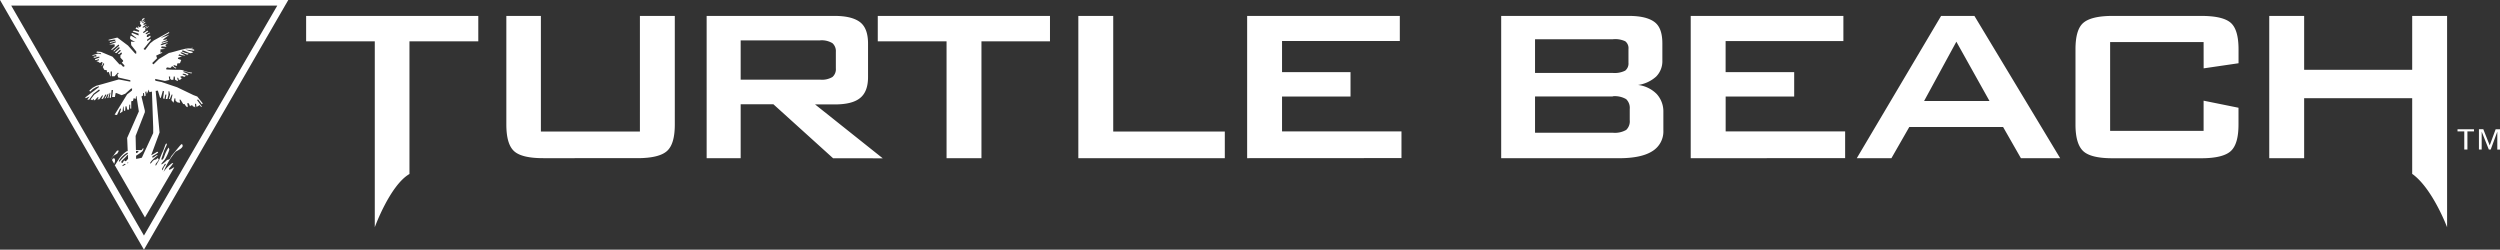
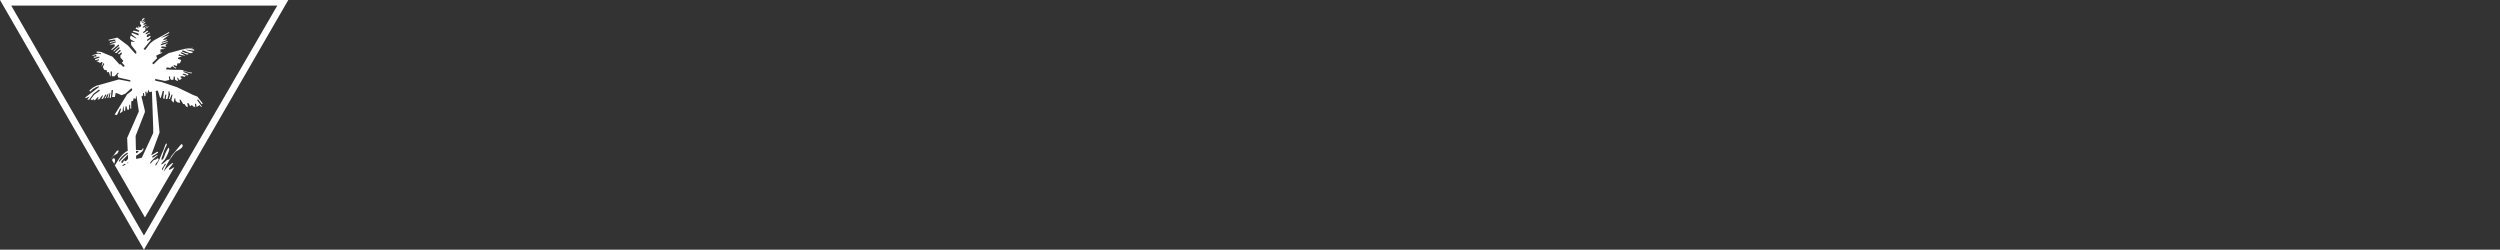
<svg xmlns="http://www.w3.org/2000/svg" id="Layer_1" data-name="Layer 1" viewBox="0 0 573.13 57.24">
  <rect x="0" y="0" width="573.13" height="57.24" fill="#333333" stroke="none" />
  <defs>
    <style>.cls-1{fill:#fff;}</style>
  </defs>
  <title>logo-white</title>
  <path class="cls-1" d="M33,0H0L33,57.24,66.09,0ZM2.57,1.28h61L33,54Z" />
  <path class="cls-1" d="M26.36,37a6,6,0,0,0-.17.58l-.49-.85h0c.06-.33.24-.44.44-.44s.28.48.22.74m-.18-1.41c.24-.17.68-.33.77-.51s.33-.51.21-.59-.3,0-.48.21l-1.2,1.66v.07a5.31,5.31,0,0,1,.66-.84m19.3-12.79-.3.06,1.14,1.55-.18.09-.3-.45-.6.36H45L45,24l-.12-.24-.18.06.06.83-.27-.23h-.24l-.15-.27h-.38v.21l-.24-.15s-.12-.48-.27-.54-.3,0-.27.12.2.77,0,.77-.65-.71-.65-.71H42l-.62-1h-.23l.15.72-.6-.09-.45-.36-.06-.57H40l-.21,1-.51-.62.27-1.24h-.2l-.42,1h-.21l.27-1-.18-.77h-.18v.87l-.27.9H38l.15-1H37.9l-.21,1-.3-.15.21-1.62-.27-.09-.48,1.68-.18-.18-.48-1.56-.5.07.79,8.43.1,1.1-1.92,5.22a14.45,14.45,0,0,0,1.3-.76c.15-.09.32.06.27.18a10,10,0,0,1-1.13.69c-.21.15-.27.36-.12.42s.59-.36.86-.5.36,0,.24.06a9.67,9.67,0,0,0-1.37,1.23c-.15.21-.39.51-.27.57s.38-.3.5-.47a1.1,1.1,0,0,1,.57-.4.62.62,0,0,0,.5-.27c.12-.18.26,0,.36.18s-.51.78-.63,1-.12.48,0,.42.21-.39.53-.87.78-1.83,1-2.22.5-1.35.68-1.73.36-.19.27.09-.48,1-.62,1.4-.39,1.23-.51,1.53-.12.48.06.48.39-.39.51-.75a8,8,0,0,1,.63-1.47,2.83,2.83,0,0,1,.38-.57s.12.27.15.48a9.9,9.9,0,0,1-1,2.21c-.23.36-.92,1-.83,1.14s1-.65,1.16-.84a.77.77,0,0,1,.54-.24c.27,0,.44-.66.75-1s1.55-1.89,1.93-2.31.44-.15.5.09-.15.45-.36.66a9.69,9.69,0,0,1-1.22.74,18,18,0,0,0-1.69,2.37,15.69,15.69,0,0,0-1.1,2.28,9.93,9.93,0,0,1,.68-.87,8.48,8.48,0,0,1,1.2-1.08c.2-.08.42-.18.29,0a7.42,7.42,0,0,1-.83,1.08c-.12.15-.15.3,0,.36s.8-.45,1-.51a.19.19,0,0,1,.11,0L33.23,49.85l-6.93-12c.23-.12.15-.19.8-1.14a6.46,6.46,0,0,1,1.9-2,1.14,1.14,0,0,1,.28-.09l-.13-3,1.07-2.42,1.61-3.66-.54-3.51H31.2l-.09.6-.21.06-.09-.2h-.15l-.18.66h-.27l-.12.15v1.59h-.24V24h-.2l-.09,1.14h-.38L29,24.37h-.23l-.07,1-.27.06-.12-1h-.09l-.12,1.14-.65.42.29-1-.18-.15-.74,1.53-.54-.09,2.86-4.64,1.1-.87.06-.42-.21-.09-1.37,1.23-.84.33-1.16-.48h-.21l-.17.9H25.7l.21-1.59h-.33l-.15,1.77h-.3l.18-1.14h-.15l-.35,1.2H24.6l.3-1-.21.06-.51,1h-.24l.41-.63v-.24h-.18l-.59,1h-.33l.39-.78H23.4l-.66.9h-.45l.3-.33v-.15h-.24l-.59.66h-.3l.09-.17-.09-.09-.33.27-.36-.2.83-1.08,1.28-.9-.15-.3-1.3,1-1,1.35-.43,0,.56-.75-.92.42-.09-.18,3.15-2.39v-.16A5.82,5.82,0,0,0,22,20l-.65.39c-.09.06-.69.63-.69.63l-.18-.27.71-.59c.15-.12.6-.32.85-.49.08,0,5.19-1.46,5.19-1.46l2.65.51v-.33l-2.77-.63-.21-.62.3-.3-.15-.2-.78.84h-.62v-1l-.18-.18-.11.18v1h-.09l-.33-1-.32.12-.12-.18v-.3L23.9,16l-.33-.63.33-.72-.15-.21-.41.75-.06-.07.24-.78-.18-.15-.41.26-.39-.26L22.09,14l.6-.18v-.24l-.71.21-.18-.06v-.18l1-.36V13h-.33l-.66.24H21.6l-.18-.12.12-.12.59-.06v-.15L22,12.61l-.8.21v-.18l1.31-.36.7.15-.1-.22s-.32-.06-1-.14l.11-.27.93.09L25.79,13h0l1.6,1.77h.33l.5.54.3-.09v-.24l-.6-.63.3-.27v-.21l-.62-.66v-.54l.33-.29v-.18L27.81,12l-.51.42L27,12.3l.66-.61v-.21h-.24l-.65.63-.11.06-.33-.09,1.1-1V10.9l-.2-.09-1.1,1L26,11.69l1.3-1.19v-.18l-.15-.09-1.52,1.26-.12-.17.81-.73-.07-.44-1.25.1,1.55-.54v-.2h-.12l-1.22.35-.06-.21,1.25-.3.06-.26h-.39l-1.17.2V9.11l2-.5,2.44,1.83L31,12.29h.24v-.47l-1.16-1.47-.06-.81,1,.07A6.41,6.41,0,0,1,29.92,9c-.24-.21.06-.84.06-.84l1.26.69V8.7l-1.13-.9.15-.27,1.51.6V7.71L30.4,7.23,30.67,7l1.19.3.06-.3-.86-.42.27-.36.45.33v-.1L31.59,6l.48.27.35-.42-.33-.39.07-.28A.21.21,0,0,0,32.07,5c-.09-.07.09-.2.2-.23a1.33,1.33,0,0,0,0,.3h.12a3.72,3.72,0,0,1,.25-.74A1.84,1.84,0,0,0,33,4.14c.12-.15.12.24.12.24l-.38.22a3.8,3.8,0,0,0-.18.52h0V5.07a3.48,3.48,0,0,1,.51-.39c.12-.06,0,.2,0,.2a5.21,5.21,0,0,1-.51.3V5.3l.75-.3v.18l-.51.33.2.19.66-.2-1,.71.16.15.89-.45V6l-.53.32.07.22L34.06,6v.15s-.49.32-.8.5l.09.26-.53.44v.19H33L33.79,7l.21.2-.6.42v.2h.18l.71-.35.15.15L33.7,8l-.06.48h.27l.51-.33.12.33-.83.63v.24h.15l.68-.45v.33l-1.63,2,.35.24,1.19-1.56.81-.64h0l3.51-1.94v.24L37,8.57v.08L38.79,8,37.45,9v.18L38.31,9l-.15.23-1.07.42V9.8l1.37-.39-.06.21L37.12,10l-.36.33h.39l1.27-.43V10l-.47.25v.2l.24.28-1.13-.1-.12.36,1,.21-1.16.12v.78l.36-.15.06.15-1.4.65.21.6-1.13,1.11.3.3,1.28-1.25,2.29-1.38c.25,0,2.47-.67,3-.77l.76-.19h0l1.69-.22-.09.18h-1l1.4.23v.27l-1.87-.27H42.5a11,11,0,0,0,1.34.43c.8.18.12.39-.2.39s-1.43-.6-1.68-.6-.35.15-.17.24a3.87,3.87,0,0,0,1.19.42c.36,0,.21.27-.06.27S41.85,12,41.58,12s-.15.18-.15.18a3.86,3.86,0,0,0,.53.27c.24.12.72.36.42.3l-.78-.12-.53-.18-.18.3.83.19-.92.3v.24l.75.27-.3.75a2.22,2.22,0,0,0-.57.06c-.15,0,0,.51-.15.54a1.24,1.24,0,0,1-.54-.16c-.18,0-.27.07-.18.21a1.2,1.2,0,0,0,.54.35c.12,0,0,.25-.12.19l-.8-.55s-.18.39-.39.42-.5-.12-.71-.09-.3.42-.15.45,2.14.09,2.53.09a4.07,4.07,0,0,1,1.19.09,6.71,6.71,0,0,0,2,.54c.21,0,.15.18-.09.18s-1.49-.48-1.66-.48-.12.09,0,.22a6.16,6.16,0,0,1,1,.42c.09.09,0,.3-.24.3s-.19-.19-.27-.24a5.65,5.65,0,0,0-.72-.15l-.06.2.78.28-.39.27-.41-.18-.45.06v.23l.45.21H41.6l-.15.24-.45.15s-.09-.6-.27-.54,0,.39.06.66-.66-.21-.66-.21l-.06-.72h-.24l-.09.75h-.51L39,18l0-.45h-.3l.12.78-1,.23-2.26-.47.06.42,1.43.3L40.6,20l3.75,1.8h0l.88.33,1.25,1.57-.12.15h-.15ZM37.19,39c.06.21.33-.68.48-.81a2.79,2.79,0,0,0,.35-.54c0-.12-.18-.12-.27,0a5.61,5.61,0,0,1-.42.72.68.68,0,0,0-.15.6m-7.78-1.7s-.12-.09-.16,0a.31.31,0,0,0,0,.19.23.23,0,0,0,.17-.14Zm-2-.23a13.11,13.11,0,0,1,1.4-1.43,2.85,2.85,0,0,1,.49-.32V35l-.24.07a6.44,6.44,0,0,0-1.22,1c-.18.23-.65.78-.56.93s.14,0,.14,0m.45.33c.27.24.44-.43.59-.51s.15.09.27.13.3-.13.39-.28.16-.12.24-.19v-1a1.33,1.33,0,0,0-.41.38c-.18.21-.87.87-1,1s-.15.29-.06.39m.47.71c.12-.09.45-.17.43-.29a.19.19,0,0,0-.18-.12c-.33.18-.54.36-.54.48s.18,0,.3-.07m2.83-2.87a.59.59,0,0,0,.26-.06c.24-.15.48-.45.12-.41h-.39Zm3.93-4.58V29.19L34.83,21l-.59.12-.13-.6-.44,1-.15-.6-.21.18.09.81-.3.18-.1-.75h-.21v.57l-.36.21.78,3.24v.36l-1.38,3.54-.74,1.9.07,3.26H32.3c.26,0,.26-.15.39-.33s.27,0,.21.06a2.19,2.19,0,0,1-.28.54,9.28,9.28,0,0,1-1.42,1h0v.73a9.59,9.59,0,0,0,1.32-.27Z" />
-   <path class="cls-1" d="M85.92,52.1V9.48H70.18V3.65h39.47V9.48H93.87V39.89c-4.46,2.58-7.95,12.2-7.95,12.2M124,3.65v26.5h22.7V3.65h8V28.54c0,3-.59,5-1.79,6.08s-3.46,1.64-6.8,1.64H124.55c-3.32,0-5.55-.54-6.72-1.63s-1.75-3.1-1.75-6.1V3.65Zm38,32.61V3.65h29.37c2.69,0,4.64.51,5.85,1.47S199,7.74,199,10v7.68q0,3.32-1.81,4.78c-1.21,1-3.16,1.48-5.85,1.48h-4.48l15.51,12.35H191L177.31,23.91H169.8V36.26Zm26-27H169.8v9H188a4.65,4.65,0,0,0,2.84-.61,2.37,2.37,0,0,0,.78-2V11.9a2.45,2.45,0,0,0-.78-2A4.79,4.79,0,0,0,188,9.25m37,.23V36.26h-8V9.48H201.23V3.65h39.48V9.48Zm22.21,26.78V3.65h8v26.5h25.58v6.11Zm38.7,0V3.65h35V9.4h-27v7.14h15.7v5.59h-15.7v8h27.38v6.11Zm58.24,0V3.65h29.32c2.74,0,4.71.51,5.92,1.47S381.1,7.74,381.1,10v3.89a5,5,0,0,1-1.43,3.67,7.84,7.84,0,0,1-4.14,1.92,7.18,7.18,0,0,1,4.27,2.07,5.91,5.91,0,0,1,1.53,4.13v4.18a5.31,5.31,0,0,1-2.55,4.81c-1.66,1.06-4.21,1.6-7.59,1.6ZM369.72,9H351.91v7.72h17.82a5.42,5.42,0,0,0,2.84-.52,2.09,2.09,0,0,0,.76-1.82V11.25a2,2,0,0,0-.74-1.79A5.43,5.43,0,0,0,369.72,9m0,13.11H351.91v8.32h17.82a5.23,5.23,0,0,0,3.07-.64,2.7,2.7,0,0,0,.82-2.25V25a2.77,2.77,0,0,0-.82-2.27,5.12,5.12,0,0,0-3.07-.66m17.87,14.2V3.65h35V9.41h-27v7.13h15.72v5.59H395.61v8H423v6.12Zm38.07,0L445,3.65h7.64L472.3,36.27h-9l-4.09-7.16H437.71l-4.1,7.16ZM441.1,23.16h15l-7.6-13.6ZM505.18,9.64H483.75V30h21.43V23.08l8,1.62v3.85c0,3-.59,5-1.76,6.08s-3.43,1.65-6.77,1.65H484.28c-3.28,0-5.52-.54-6.69-1.63s-1.78-3.11-1.78-6.09V11.32c0-3,.57-5,1.76-6.05s3.41-1.62,6.71-1.62h20.38q5,0,6.79,1.62c1.17,1.07,1.74,3.09,1.74,6.05V14.5l-8,1.17ZM553,39.9V22.51H528.23V36.27h-8V3.65h8V16H553V3.65h8V52.1s-3.31-8.84-7.94-12.2m14.11-9.77h-1.51v4.15h-.72V30.13h-1.55v-.5h3.77Zm3.6,3.2,1.36-3.7h1v4.66h-.62v-4.1L571,34.28h-.43l-1.64-4.1v4.1h-.63V29.62h1Z" />
</svg>